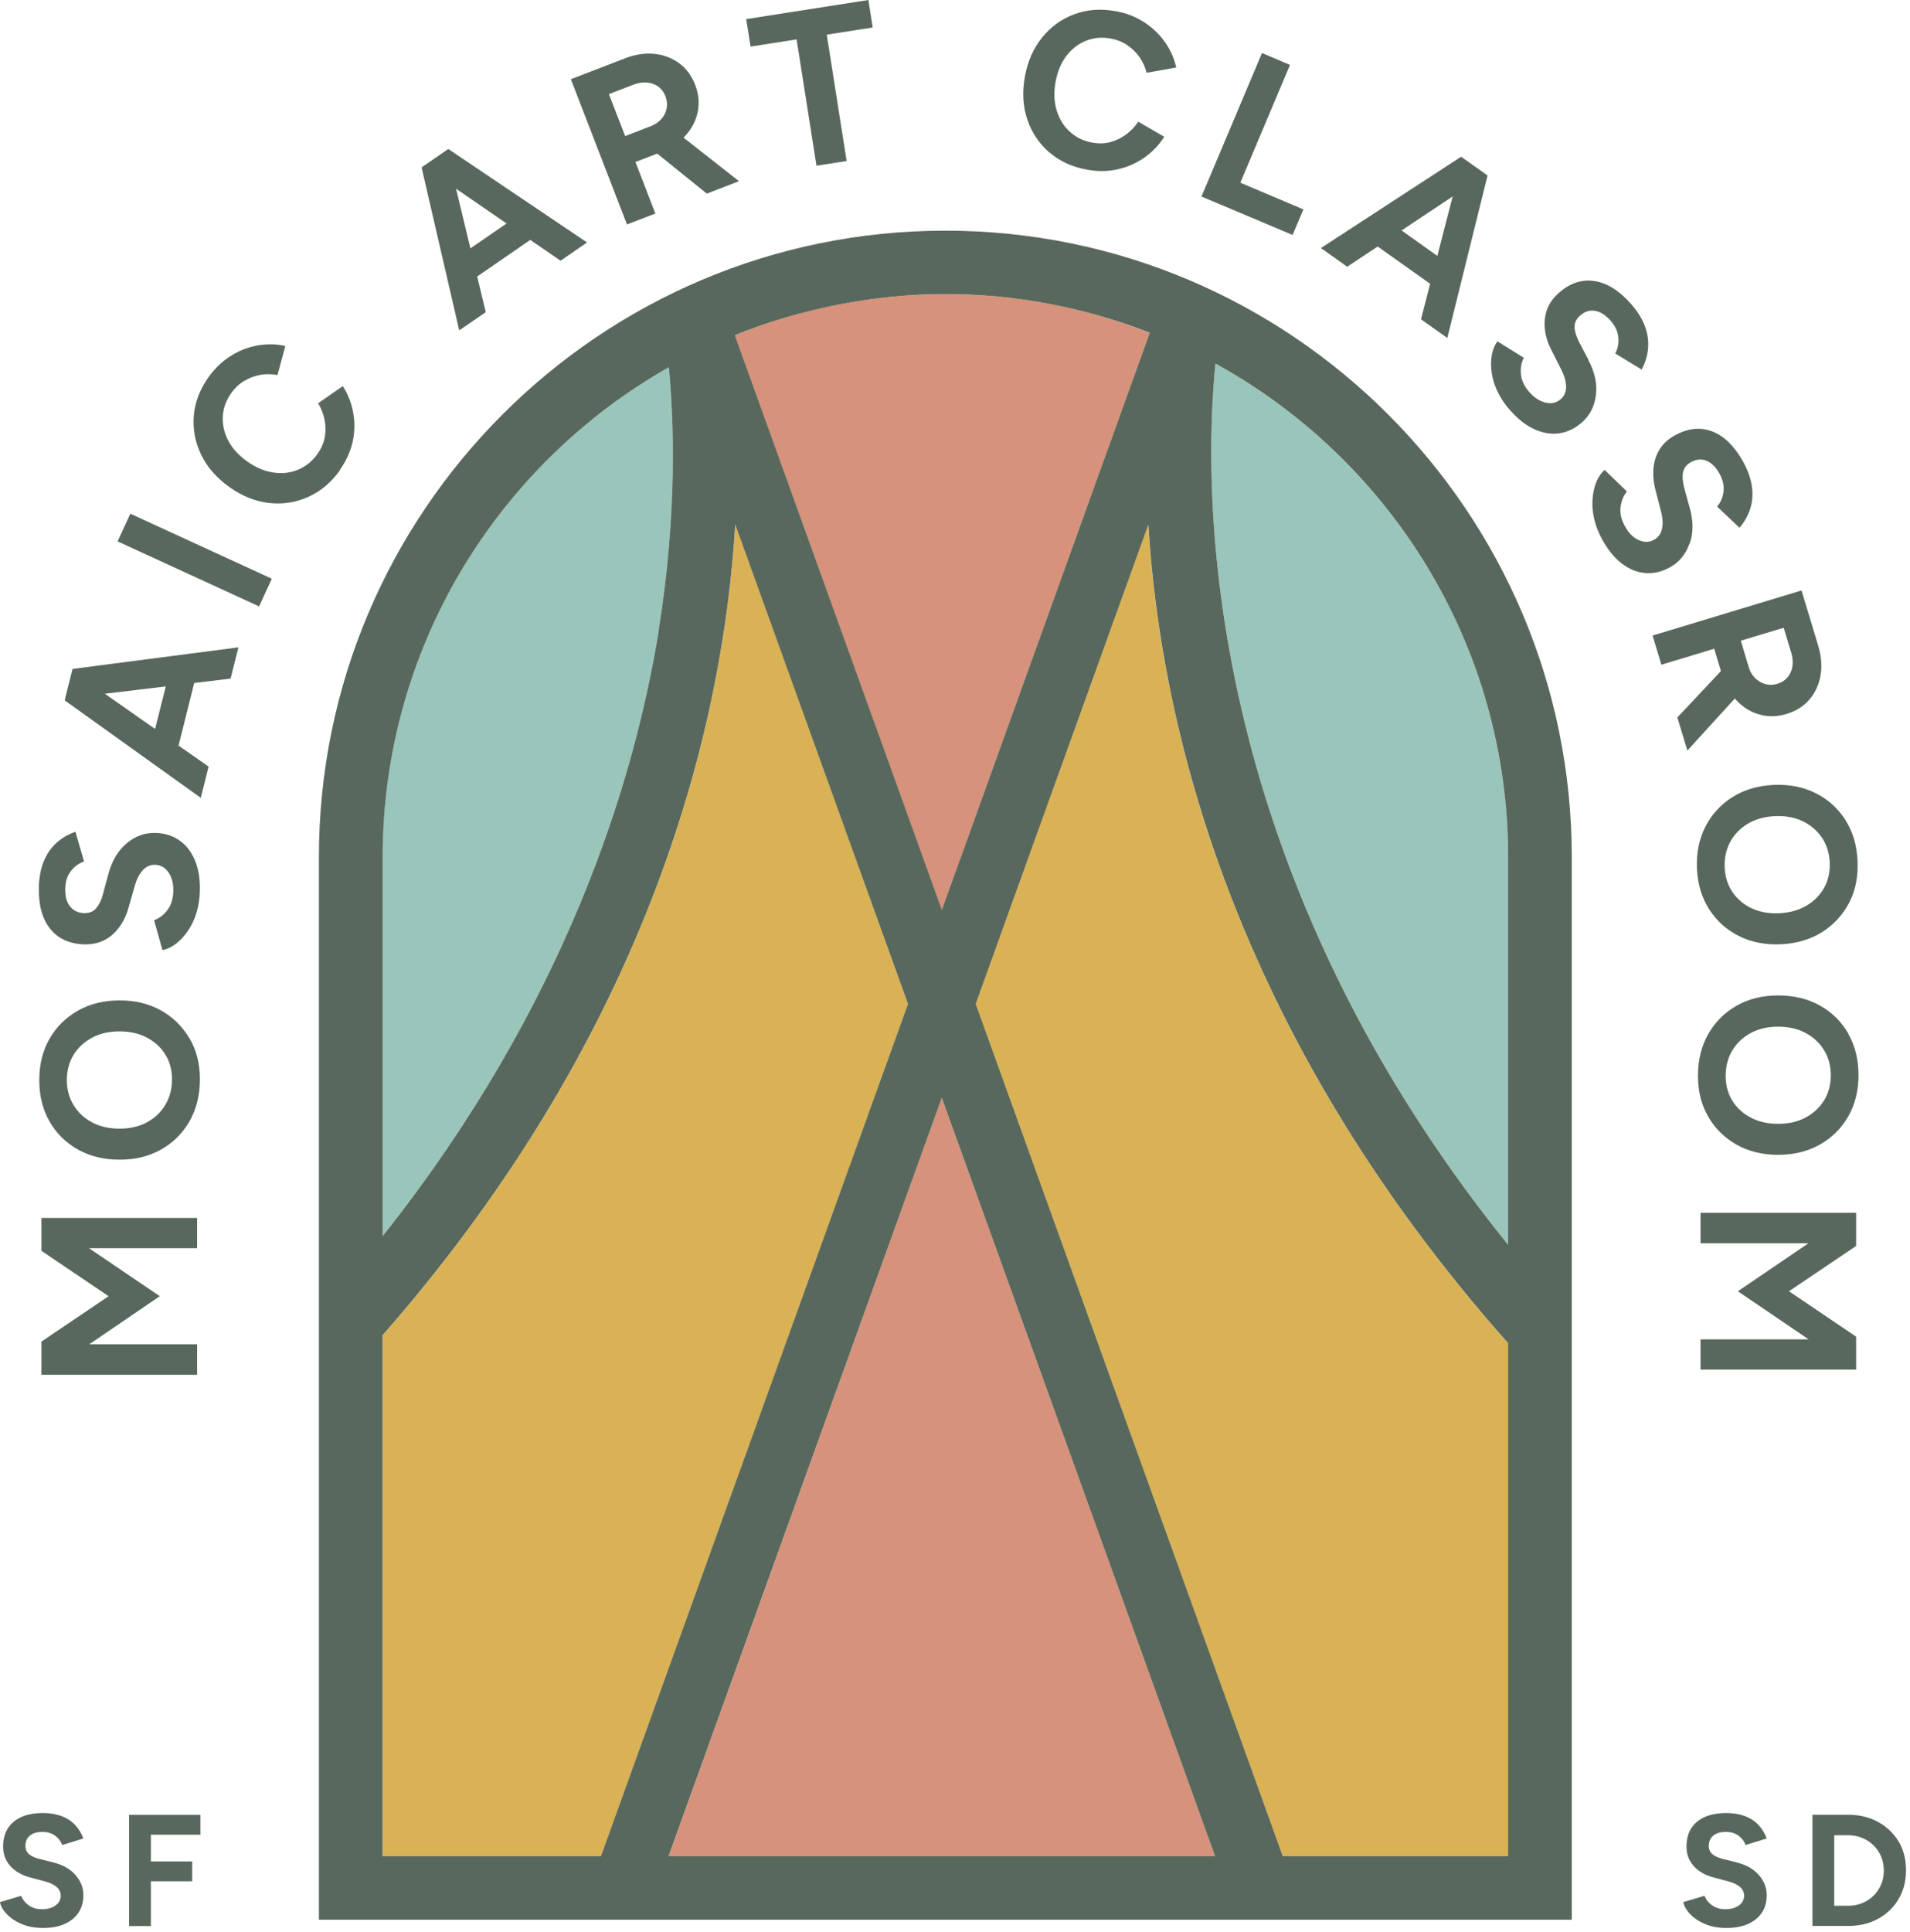
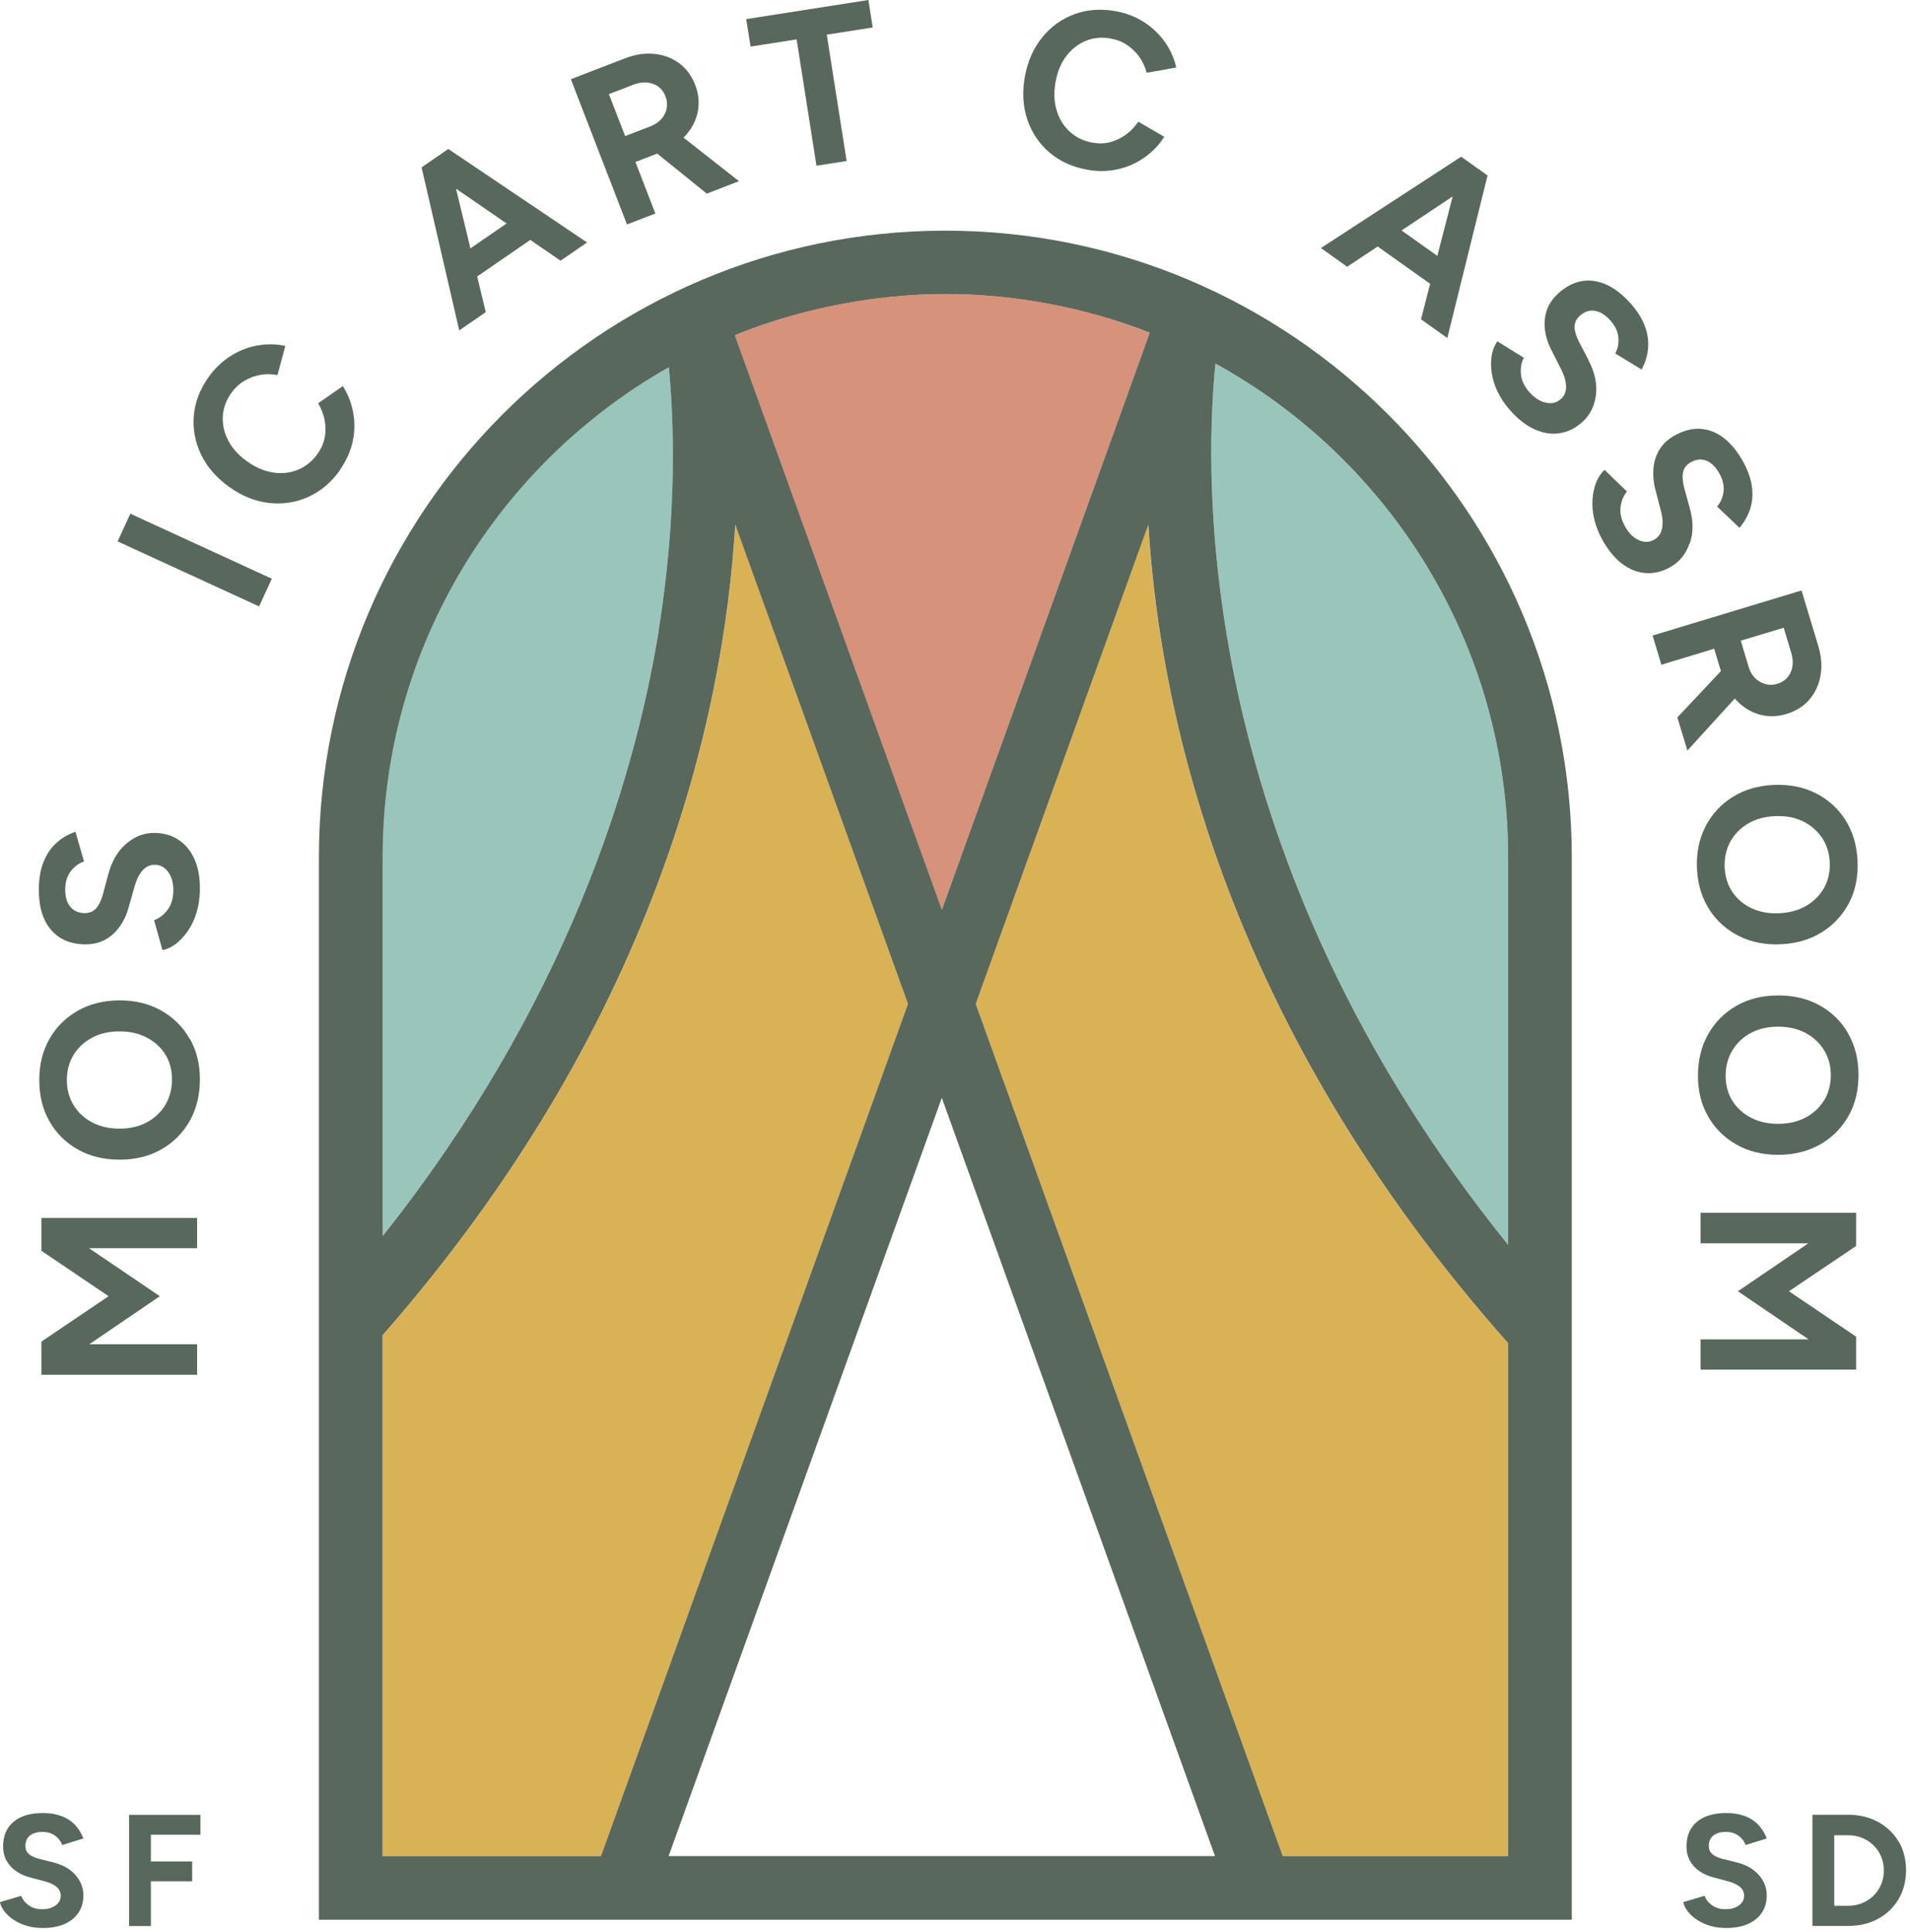
<svg xmlns="http://www.w3.org/2000/svg" width="178" height="180" viewBox="0 0 178 180" fill="none">
  <g clip-path="url(#clip0_206_1155)">
    <path d="M18.37 113.47H3.86V116.53L10.12 120.76L3.86 124.99V128.08H18.37V125.24H8.32L14.89 120.76L8.3 116.29H18.37V113.47Z" fill="#59685D" />
    <path d="M17.66 96.75C17.02 95.64 16.13 94.77 15.01 94.14C13.88 93.51 12.6 93.2 11.15 93.2C9.7 93.2 8.39 93.52 7.27 94.15C6.14 94.79 5.26 95.66 4.62 96.77C3.98 97.88 3.66 99.17 3.66 100.63C3.66 102.09 3.98 103.36 4.61 104.47C5.24 105.58 6.13 106.46 7.25 107.09C8.38 107.73 9.68 108.04 11.16 108.04C12.64 108.04 13.9 107.72 15.02 107.09C16.15 106.45 17.03 105.57 17.67 104.45C18.31 103.32 18.63 102.03 18.63 100.56C18.63 99.09 18.31 97.85 17.67 96.74L17.66 96.75ZM15.4 102.95C14.98 103.64 14.4 104.18 13.67 104.57C12.94 104.96 12.09 105.15 11.14 105.15C10.19 105.15 9.32 104.96 8.59 104.57C7.86 104.18 7.28 103.65 6.86 102.96C6.44 102.28 6.23 101.5 6.23 100.63C6.23 99.76 6.44 98.95 6.86 98.27C7.28 97.59 7.86 97.06 8.59 96.67C9.32 96.28 10.17 96.09 11.14 96.09C12.11 96.09 12.94 96.28 13.67 96.66C14.4 97.04 14.98 97.56 15.4 98.23C15.82 98.9 16.03 99.68 16.03 100.56C16.03 101.44 15.82 102.25 15.4 102.94V102.95Z" fill="#59685D" />
    <path d="M7.89 87.98C8.61 87.99 9.24 87.85 9.78 87.56C10.32 87.27 10.78 86.85 11.16 86.32C11.54 85.79 11.82 85.17 12.01 84.47L12.54 82.59C12.72 81.96 12.96 81.46 13.28 81.1C13.6 80.74 13.98 80.56 14.44 80.57C14.96 80.57 15.39 80.82 15.71 81.29C16.03 81.76 16.18 82.36 16.15 83.09C16.12 83.78 15.94 84.35 15.59 84.8C15.24 85.25 14.83 85.56 14.36 85.73L15.14 88.52C15.58 88.43 16.01 88.23 16.42 87.91C16.83 87.59 17.2 87.19 17.53 86.7C17.86 86.21 18.13 85.65 18.32 85.01C18.51 84.38 18.61 83.7 18.63 82.96C18.65 81.84 18.49 80.88 18.14 80.09C17.8 79.3 17.31 78.69 16.67 78.26C16.04 77.83 15.29 77.61 14.43 77.6C13.46 77.58 12.58 77.91 11.78 78.59C10.98 79.27 10.42 80.22 10.09 81.46L9.58 83.36C9.43 83.9 9.22 84.32 8.96 84.62C8.69 84.93 8.33 85.07 7.87 85.07C7.29 85.06 6.85 84.85 6.53 84.45C6.21 84.05 6.07 83.51 6.08 82.82C6.09 82.14 6.27 81.59 6.61 81.15C6.95 80.71 7.36 80.42 7.83 80.26L7.03 77.49C6.35 77.73 5.75 78.07 5.25 78.54C4.74 79 4.35 79.58 4.07 80.27C3.79 80.96 3.64 81.77 3.62 82.7C3.59 84.36 3.95 85.65 4.7 86.56C5.45 87.48 6.51 87.95 7.88 87.98H7.89Z" fill="#59685D" />
-     <path d="M6.08 65.07L6.03 65.25L18.71 74.33L19.44 71.42L16.64 69.46L18.1 63.63L21.49 63.22L22.22 60.31L6.76 62.32L6.07 65.07H6.08ZM14.45 67.91L9.77 64.63L15.45 63.95L14.45 67.92V67.91Z" fill="#59685D" />
    <path d="M12.147 47.858L10.961 50.439L24.146 56.497L25.332 53.917L12.147 47.858Z" fill="#59685D" />
    <path d="M31.68 43.77C32.26 42.95 32.65 42.08 32.86 41.18C33.06 40.27 33.08 39.37 32.92 38.47C32.76 37.57 32.44 36.74 31.95 35.97L29.65 37.57C29.94 38.06 30.14 38.58 30.25 39.12C30.36 39.66 30.36 40.2 30.27 40.73C30.17 41.26 29.95 41.77 29.61 42.26C29.12 42.96 28.5 43.46 27.78 43.76C27.05 44.06 26.28 44.15 25.46 44.02C24.64 43.9 23.84 43.56 23.05 43C22.26 42.44 21.67 41.8 21.29 41.08C20.9 40.36 20.73 39.61 20.76 38.83C20.8 38.05 21.06 37.32 21.54 36.63C21.88 36.16 22.27 35.78 22.74 35.5C23.21 35.22 23.7 35.03 24.23 34.93C24.76 34.83 25.31 34.84 25.86 34.94L26.59 32.23C25.73 32.04 24.85 32.03 23.97 32.19C23.09 32.35 22.25 32.68 21.47 33.18C20.69 33.68 20.01 34.33 19.43 35.14C18.62 36.29 18.16 37.49 18.06 38.75C17.96 40.01 18.19 41.21 18.75 42.37C19.31 43.53 20.19 44.53 21.38 45.38C22.58 46.23 23.81 46.72 25.09 46.86C26.37 47 27.58 46.81 28.74 46.29C29.89 45.77 30.88 44.94 31.69 43.79L31.68 43.77Z" fill="#59685D" />
    <path d="M42.8 30.78L45.27 29.08L44.47 25.76L49.42 22.35L52.24 24.29L54.71 22.59L41.78 13.88L39.44 15.49L39.29 15.6L42.8 30.79V30.78ZM43.84 23.14L42.5 17.58L47.21 20.82L43.84 23.14Z" fill="#59685D" />
    <path d="M61.07 19.88L59.22 15.09L61.25 14.31L65.87 18.04L68.87 16.88L63.7 12.82C63.7 12.82 63.8 12.73 63.85 12.67C64.45 12.01 64.85 11.27 65.02 10.44C65.19 9.61 65.12 8.77 64.79 7.92C64.46 7.06 63.96 6.38 63.29 5.89C62.63 5.4 61.86 5.11 60.98 5.02C60.1 4.93 59.18 5.07 58.23 5.44L53.2 7.38L58.43 20.91L61.08 19.89L61.07 19.88ZM56.77 8.76L59.03 7.89C59.69 7.64 60.29 7.61 60.85 7.81C61.41 8.01 61.8 8.4 62.02 8.98C62.16 9.35 62.2 9.72 62.13 10.09C62.06 10.46 61.9 10.79 61.64 11.08C61.39 11.37 61.06 11.59 60.66 11.75L58.26 12.68L56.75 8.78L56.77 8.76Z" fill="#59685D" />
    <path d="M74.24 3.67L76.09 15.44L78.9 15L77.05 3.23L81.33 2.56L80.93 0L69.54 1.78L69.95 4.34L74.24 3.67Z" fill="#59685D" />
    <path d="M97.8 14.2C98.76 15.03 99.93 15.56 101.32 15.81C102.31 15.99 103.26 15.98 104.17 15.77C105.08 15.57 105.9 15.2 106.65 14.68C107.4 14.15 108.02 13.51 108.5 12.74L106.08 11.34C105.76 11.82 105.37 12.22 104.93 12.54C104.48 12.87 104 13.1 103.48 13.24C102.96 13.38 102.4 13.39 101.82 13.29C100.98 13.14 100.27 12.8 99.69 12.26C99.11 11.73 98.71 11.07 98.47 10.27C98.23 9.48 98.2 8.6 98.37 7.65C98.54 6.7 98.87 5.89 99.36 5.24C99.85 4.59 100.45 4.11 101.18 3.81C101.9 3.51 102.68 3.44 103.5 3.59C104.07 3.69 104.58 3.89 105.03 4.19C105.48 4.49 105.86 4.86 106.18 5.3C106.49 5.74 106.72 6.24 106.86 6.78L109.62 6.29C109.42 5.43 109.07 4.63 108.55 3.9C108.03 3.17 107.38 2.55 106.6 2.05C105.82 1.55 104.94 1.21 103.96 1.04C102.57 0.79 101.29 0.89 100.11 1.33C98.93 1.77 97.93 2.49 97.12 3.49C96.31 4.49 95.77 5.71 95.51 7.15C95.25 8.59 95.33 9.92 95.74 11.14C96.15 12.36 96.84 13.38 97.8 14.21V14.2Z" fill="#59685D" />
-     <path d="M121.47 19.51L115.59 17.02L120.22 6.05L117.61 4.94L111.97 18.31L120.46 21.89L121.47 19.51Z" fill="#59685D" />
-     <path d="M128.38 22.96L133.28 26.44L132.43 29.75L134.88 31.49L138.63 16.35L138.48 16.24L137.38 15.46L136.32 14.71L136.17 14.6L123.1 23.11L125.55 24.85L128.4 22.96H128.38ZM133.95 23.84L130.62 21.47L135.38 18.3L133.95 23.84Z" fill="#59685D" />
+     <path d="M128.38 22.96L133.28 26.44L132.43 29.75L134.88 31.49L138.63 16.35L138.48 16.24L137.38 15.46L136.17 14.6L123.1 23.11L125.55 24.85L128.4 22.96H128.38ZM133.95 23.84L130.62 21.47L135.38 18.3L133.95 23.84Z" fill="#59685D" />
    <path d="M148.05 33.56L147.14 31.82C146.89 31.33 146.75 30.87 146.74 30.47C146.74 30.06 146.9 29.71 147.24 29.41C147.67 29.03 148.14 28.87 148.64 28.96C149.14 29.04 149.62 29.34 150.08 29.86C150.53 30.37 150.78 30.9 150.82 31.45C150.87 32 150.77 32.49 150.53 32.93L152.99 34.43C153.33 33.79 153.53 33.14 153.59 32.45C153.65 31.77 153.55 31.08 153.29 30.38C153.03 29.68 152.59 28.98 151.98 28.29C150.88 27.05 149.74 26.35 148.57 26.18C147.4 26.01 146.3 26.38 145.27 27.29C144.73 27.77 144.36 28.3 144.16 28.88C143.96 29.46 143.9 30.08 143.98 30.73C144.06 31.38 144.27 32.02 144.61 32.67L145.49 34.41C145.79 35 145.94 35.53 145.95 36.01C145.96 36.49 145.8 36.88 145.46 37.18C145.07 37.53 144.59 37.64 144.04 37.51C143.48 37.38 142.97 37.04 142.49 36.49C142.04 35.96 141.79 35.42 141.74 34.85C141.69 34.28 141.78 33.78 142.01 33.33L139.55 31.8C139.28 32.17 139.11 32.6 139.02 33.11C138.93 33.62 138.94 34.17 139.02 34.75C139.11 35.34 139.29 35.93 139.58 36.52C139.87 37.11 140.25 37.69 140.74 38.23C141.48 39.07 142.25 39.66 143.04 40.01C143.83 40.36 144.6 40.48 145.36 40.36C146.12 40.24 146.81 39.9 147.45 39.33C148.17 38.69 148.6 37.85 148.73 36.81C148.86 35.77 148.63 34.69 148.03 33.55L148.05 33.56Z" fill="#59685D" />
    <path d="M157.47 50.65C157.82 49.66 157.82 48.55 157.47 47.32L156.95 45.42C156.81 44.88 156.77 44.41 156.85 44.01C156.93 43.61 157.16 43.3 157.56 43.07C158.07 42.78 158.55 42.74 159.02 42.92C159.49 43.11 159.89 43.5 160.23 44.1C160.56 44.69 160.69 45.26 160.62 45.81C160.55 46.36 160.35 46.82 160.02 47.19L162.11 49.17C162.58 48.62 162.91 48.02 163.12 47.37C163.32 46.72 163.37 46.02 163.26 45.28C163.15 44.54 162.87 43.77 162.42 42.96C161.61 41.52 160.64 40.59 159.53 40.18C158.42 39.77 157.27 39.9 156.07 40.57C155.44 40.92 154.97 41.36 154.65 41.89C154.33 42.42 154.14 43.01 154.09 43.66C154.04 44.31 154.1 44.98 154.29 45.69L154.78 47.58C154.95 48.21 154.99 48.77 154.89 49.24C154.8 49.71 154.55 50.06 154.16 50.28C153.7 50.54 153.22 50.55 152.7 50.31C152.18 50.07 151.75 49.63 151.41 48.98C151.08 48.37 150.95 47.79 151.03 47.22C151.1 46.66 151.3 46.18 151.62 45.79L149.54 43.78C149.2 44.08 148.94 44.47 148.75 44.95C148.56 45.43 148.45 45.97 148.41 46.56C148.37 47.15 148.43 47.77 148.58 48.41C148.74 49.05 148.99 49.69 149.35 50.33C149.9 51.3 150.52 52.05 151.22 52.56C151.92 53.07 152.65 53.35 153.41 53.39C154.17 53.44 154.93 53.25 155.67 52.83C156.51 52.36 157.11 51.62 157.45 50.64L157.47 50.65Z" fill="#59685D" />
    <path d="M157.25 69.93L161.68 65.07C161.73 65.12 161.77 65.18 161.81 65.23C162.42 65.88 163.13 66.33 163.95 66.56C164.76 66.8 165.61 66.78 166.48 66.52C167.37 66.25 168.08 65.81 168.62 65.18C169.16 64.55 169.51 63.81 169.66 62.94C169.82 62.07 169.74 61.15 169.45 60.17L167.89 55.01L154.01 59.21L154.83 61.93L159.75 60.44L160.38 62.52L156.32 66.84L157.25 69.91V69.93ZM166.23 58.49L166.93 60.81C167.13 61.48 167.12 62.09 166.88 62.63C166.64 63.17 166.22 63.53 165.63 63.71C165.25 63.83 164.87 63.83 164.51 63.73C164.15 63.63 163.83 63.44 163.56 63.17C163.29 62.9 163.09 62.56 162.97 62.15L162.23 59.69L166.24 58.48L166.23 58.49Z" fill="#59685D" />
    <path d="M165.25 73.13C163.8 73.2 162.53 73.58 161.44 74.27C160.35 74.96 159.51 75.88 158.92 77.04C158.33 78.2 158.08 79.51 158.15 80.97C158.22 82.41 158.61 83.66 159.3 84.74C160 85.82 160.92 86.64 162.08 87.22C163.23 87.79 164.54 88.04 165.99 87.97C167.45 87.9 168.73 87.52 169.82 86.83C170.91 86.14 171.75 85.22 172.34 84.08C172.93 82.94 173.18 81.63 173.11 80.17C173.04 78.72 172.66 77.46 171.97 76.38C171.28 75.3 170.36 74.47 169.2 73.89C168.04 73.31 166.73 73.06 165.25 73.13ZM169.77 78C170.22 78.66 170.47 79.43 170.52 80.3C170.56 81.2 170.39 81.99 170.01 82.69C169.62 83.39 169.07 83.95 168.36 84.37C167.65 84.79 166.81 85.03 165.84 85.08C164.89 85.13 164.04 84.98 163.29 84.64C162.54 84.3 161.94 83.8 161.48 83.15C161.03 82.5 160.78 81.74 160.73 80.85C160.69 79.95 160.86 79.15 161.24 78.44C161.63 77.73 162.18 77.16 162.89 76.74C163.6 76.32 164.43 76.08 165.39 76.04C166.36 75.99 167.21 76.14 167.96 76.49C168.71 76.84 169.31 77.35 169.77 78.01V78Z" fill="#59685D" />
    <path d="M172.26 96.31C171.63 95.2 170.74 94.32 169.62 93.69C168.49 93.05 167.19 92.74 165.71 92.74C164.23 92.74 162.97 93.06 161.85 93.69C160.72 94.33 159.84 95.21 159.2 96.33C158.56 97.46 158.24 98.75 158.24 100.22C158.24 101.69 158.56 102.93 159.2 104.04C159.84 105.15 160.73 106.02 161.85 106.65C162.98 107.28 164.26 107.59 165.71 107.59C167.16 107.59 168.47 107.27 169.59 106.64C170.71 106.01 171.6 105.13 172.24 104.02C172.88 102.91 173.2 101.62 173.2 100.16C173.2 98.7 172.88 97.43 172.25 96.32L172.26 96.31ZM169.99 102.52C169.57 103.2 168.99 103.73 168.26 104.12C167.53 104.51 166.68 104.7 165.71 104.7C164.74 104.7 163.91 104.51 163.18 104.13C162.45 103.75 161.87 103.23 161.45 102.56C161.03 101.89 160.82 101.11 160.82 100.23C160.82 99.35 161.03 98.54 161.45 97.85C161.87 97.16 162.45 96.62 163.18 96.23C163.91 95.84 164.76 95.65 165.71 95.65C166.66 95.65 167.53 95.84 168.26 96.23C168.99 96.62 169.57 97.15 169.99 97.84C170.41 98.52 170.62 99.3 170.62 100.17C170.62 101.04 170.41 101.85 169.99 102.53V102.52Z" fill="#59685D" />
    <path d="M172.98 112.99H158.48V115.83H168.53L161.96 120.3L168.55 124.78H158.48V127.6H172.98V124.53L166.72 120.3L172.98 116.08V112.99Z" fill="#59685D" />
    <path d="M4.97 173.51L3.61 173.17C3.23 173.07 2.92 172.93 2.7 172.74C2.48 172.55 2.37 172.3 2.37 171.97C2.37 171.56 2.51 171.23 2.79 171.01C3.07 170.78 3.46 170.67 3.95 170.67C4.44 170.67 4.83 170.79 5.15 171.03C5.47 171.27 5.68 171.55 5.8 171.89L7.77 171.28C7.59 170.8 7.33 170.38 7 170.02C6.66 169.66 6.25 169.39 5.75 169.2C5.25 169.01 4.67 168.91 4.01 168.91C2.83 168.91 1.91 169.18 1.26 169.73C0.61 170.28 0.29 171.04 0.29 172.02C0.29 172.53 0.4 172.98 0.62 173.37C0.84 173.76 1.14 174.08 1.52 174.34C1.9 174.6 2.35 174.8 2.85 174.92L4.2 175.28C4.65 175.4 5.01 175.57 5.27 175.79C5.53 176.01 5.66 176.29 5.66 176.61C5.66 176.99 5.5 177.29 5.16 177.53C4.82 177.77 4.4 177.88 3.88 177.87C3.39 177.87 2.98 177.73 2.65 177.49C2.32 177.25 2.1 176.96 1.97 176.62L-0.01 177.21C0.06 177.53 0.21 177.83 0.44 178.11C0.67 178.4 0.96 178.66 1.32 178.89C1.68 179.12 2.08 179.3 2.53 179.43C2.98 179.56 3.47 179.62 4 179.62C4.8 179.62 5.48 179.49 6.04 179.24C6.6 178.98 7.03 178.63 7.33 178.17C7.63 177.71 7.77 177.18 7.77 176.56C7.77 175.87 7.52 175.24 7.03 174.68C6.54 174.12 5.85 173.73 4.96 173.51H4.97Z" fill="#59685D" />
    <path d="M12.03 179.44H14.06V175.27H17.91V173.42H14.06V170.93H18.68V169.08H12.03V179.44Z" fill="#59685D" />
    <path d="M161.85 173.51L160.49 173.17C160.11 173.07 159.8 172.93 159.58 172.74C159.36 172.55 159.25 172.3 159.25 171.97C159.25 171.56 159.39 171.23 159.67 171.01C159.95 170.78 160.34 170.67 160.83 170.67C161.32 170.67 161.71 170.79 162.03 171.03C162.35 171.27 162.56 171.55 162.68 171.89L164.65 171.28C164.47 170.8 164.21 170.38 163.88 170.02C163.54 169.66 163.13 169.39 162.63 169.2C162.13 169.01 161.55 168.91 160.89 168.91C159.71 168.91 158.79 169.18 158.14 169.73C157.49 170.28 157.17 171.04 157.17 172.02C157.17 172.53 157.28 172.98 157.5 173.37C157.72 173.76 158.02 174.08 158.4 174.34C158.78 174.6 159.23 174.8 159.73 174.92L161.08 175.28C161.53 175.4 161.89 175.57 162.15 175.79C162.41 176.01 162.54 176.29 162.54 176.61C162.54 176.99 162.38 177.29 162.04 177.53C161.7 177.77 161.28 177.88 160.76 177.87C160.27 177.87 159.86 177.73 159.53 177.49C159.2 177.25 158.98 176.96 158.85 176.62L156.87 177.21C156.94 177.53 157.09 177.83 157.32 178.11C157.55 178.4 157.84 178.66 158.2 178.89C158.56 179.12 158.96 179.3 159.41 179.43C159.86 179.56 160.35 179.62 160.88 179.62C161.68 179.62 162.36 179.49 162.92 179.24C163.48 178.98 163.91 178.63 164.21 178.17C164.51 177.71 164.65 177.18 164.65 176.56C164.65 175.87 164.4 175.24 163.91 174.68C163.42 174.12 162.73 173.73 161.84 173.51H161.85Z" fill="#59685D" />
    <path d="M176.94 171.57C176.48 170.8 175.84 170.19 175.03 169.74C174.22 169.3 173.28 169.07 172.23 169.07H168.91V179.43H172.23C173.29 179.43 174.22 179.21 175.03 178.76C175.84 178.32 176.48 177.7 176.94 176.92C177.4 176.14 177.63 175.25 177.63 174.24C177.63 173.23 177.4 172.33 176.94 171.55V171.57ZM175.31 175.56C175.14 175.96 174.91 176.31 174.61 176.6C174.31 176.9 173.96 177.13 173.55 177.3C173.15 177.47 172.71 177.55 172.23 177.55H170.94V170.98H172.23C172.7 170.98 173.14 171.06 173.55 171.23C173.96 171.4 174.31 171.63 174.61 171.93C174.91 172.23 175.15 172.57 175.31 172.97C175.48 173.37 175.56 173.8 175.56 174.27C175.56 174.74 175.48 175.17 175.31 175.57V175.56Z" fill="#59685D" />
    <path d="M68.53 48.87L84.63 93.53L56.02 172.92H35.66V124.4C60.94 95.57 67.43 67.15 68.53 48.87Z" fill="#D9B256" />
-     <path d="M87.77 102.28L113.23 172.92H62.32L87.77 102.28Z" fill="#D6927B" />
    <path d="M140.55 125.14V172.92H119.53L90.92 93.53L107.01 48.87C108.12 67.32 114.72 96.06 140.54 125.14H140.55Z" fill="#D9B256" />
    <path d="M140.55 79.87V115.98C111.62 80.12 112.13 45.29 113.27 33.87C129.51 42.8 140.55 60.07 140.55 79.87Z" fill="#9AC5BB" />
    <path d="M107.15 31.01L87.77 84.79L68.47 31.24C74.54 28.78 81.15 27.41 88.09 27.41C95.03 27.41 101.23 28.7 107.14 31.01H107.15Z" fill="#D6927B" />
    <path d="M62.33 34.21C62.81 39.06 63.16 47.75 61.38 58.73C59.09 72.93 52.71 93.69 35.65 115.16V79.86C35.65 60.3 46.41 43.22 62.32 34.21H62.33Z" fill="#9AC5BB" />
    <path d="M146.48 79.87V178.85H29.72V79.87C29.72 47.67 55.91 21.49 88.1 21.49C120.29 21.49 146.48 47.68 146.48 79.87ZM140.55 172.92V125.14C114.73 96.06 108.13 67.31 107.02 48.87L90.93 93.53L119.54 172.92H140.56H140.55ZM140.55 115.98V79.87C140.55 60.06 129.51 42.8 113.27 33.87C112.13 45.29 111.61 80.12 140.55 115.98ZM113.23 172.92L87.77 102.28L62.31 172.92H113.22H113.23ZM87.77 84.78L107.15 31C101.24 28.69 94.82 27.4 88.1 27.4C81.38 27.4 74.55 28.77 68.48 31.23L87.78 84.78H87.77ZM84.62 93.53L68.52 48.87C67.42 67.16 60.93 95.57 35.65 124.4V172.92H56.01L84.62 93.53ZM61.38 58.73C63.15 47.75 62.8 39.06 62.33 34.21C46.42 43.23 35.66 60.3 35.66 79.86V115.16C52.71 93.69 59.09 72.93 61.39 58.73H61.38Z" fill="#59685D" />
  </g>
  <defs>
    <clipPath id="clip0_206_1155">
      <rect width="177.63" height="179.62" fill="white" />
    </clipPath>
  </defs>
</svg>